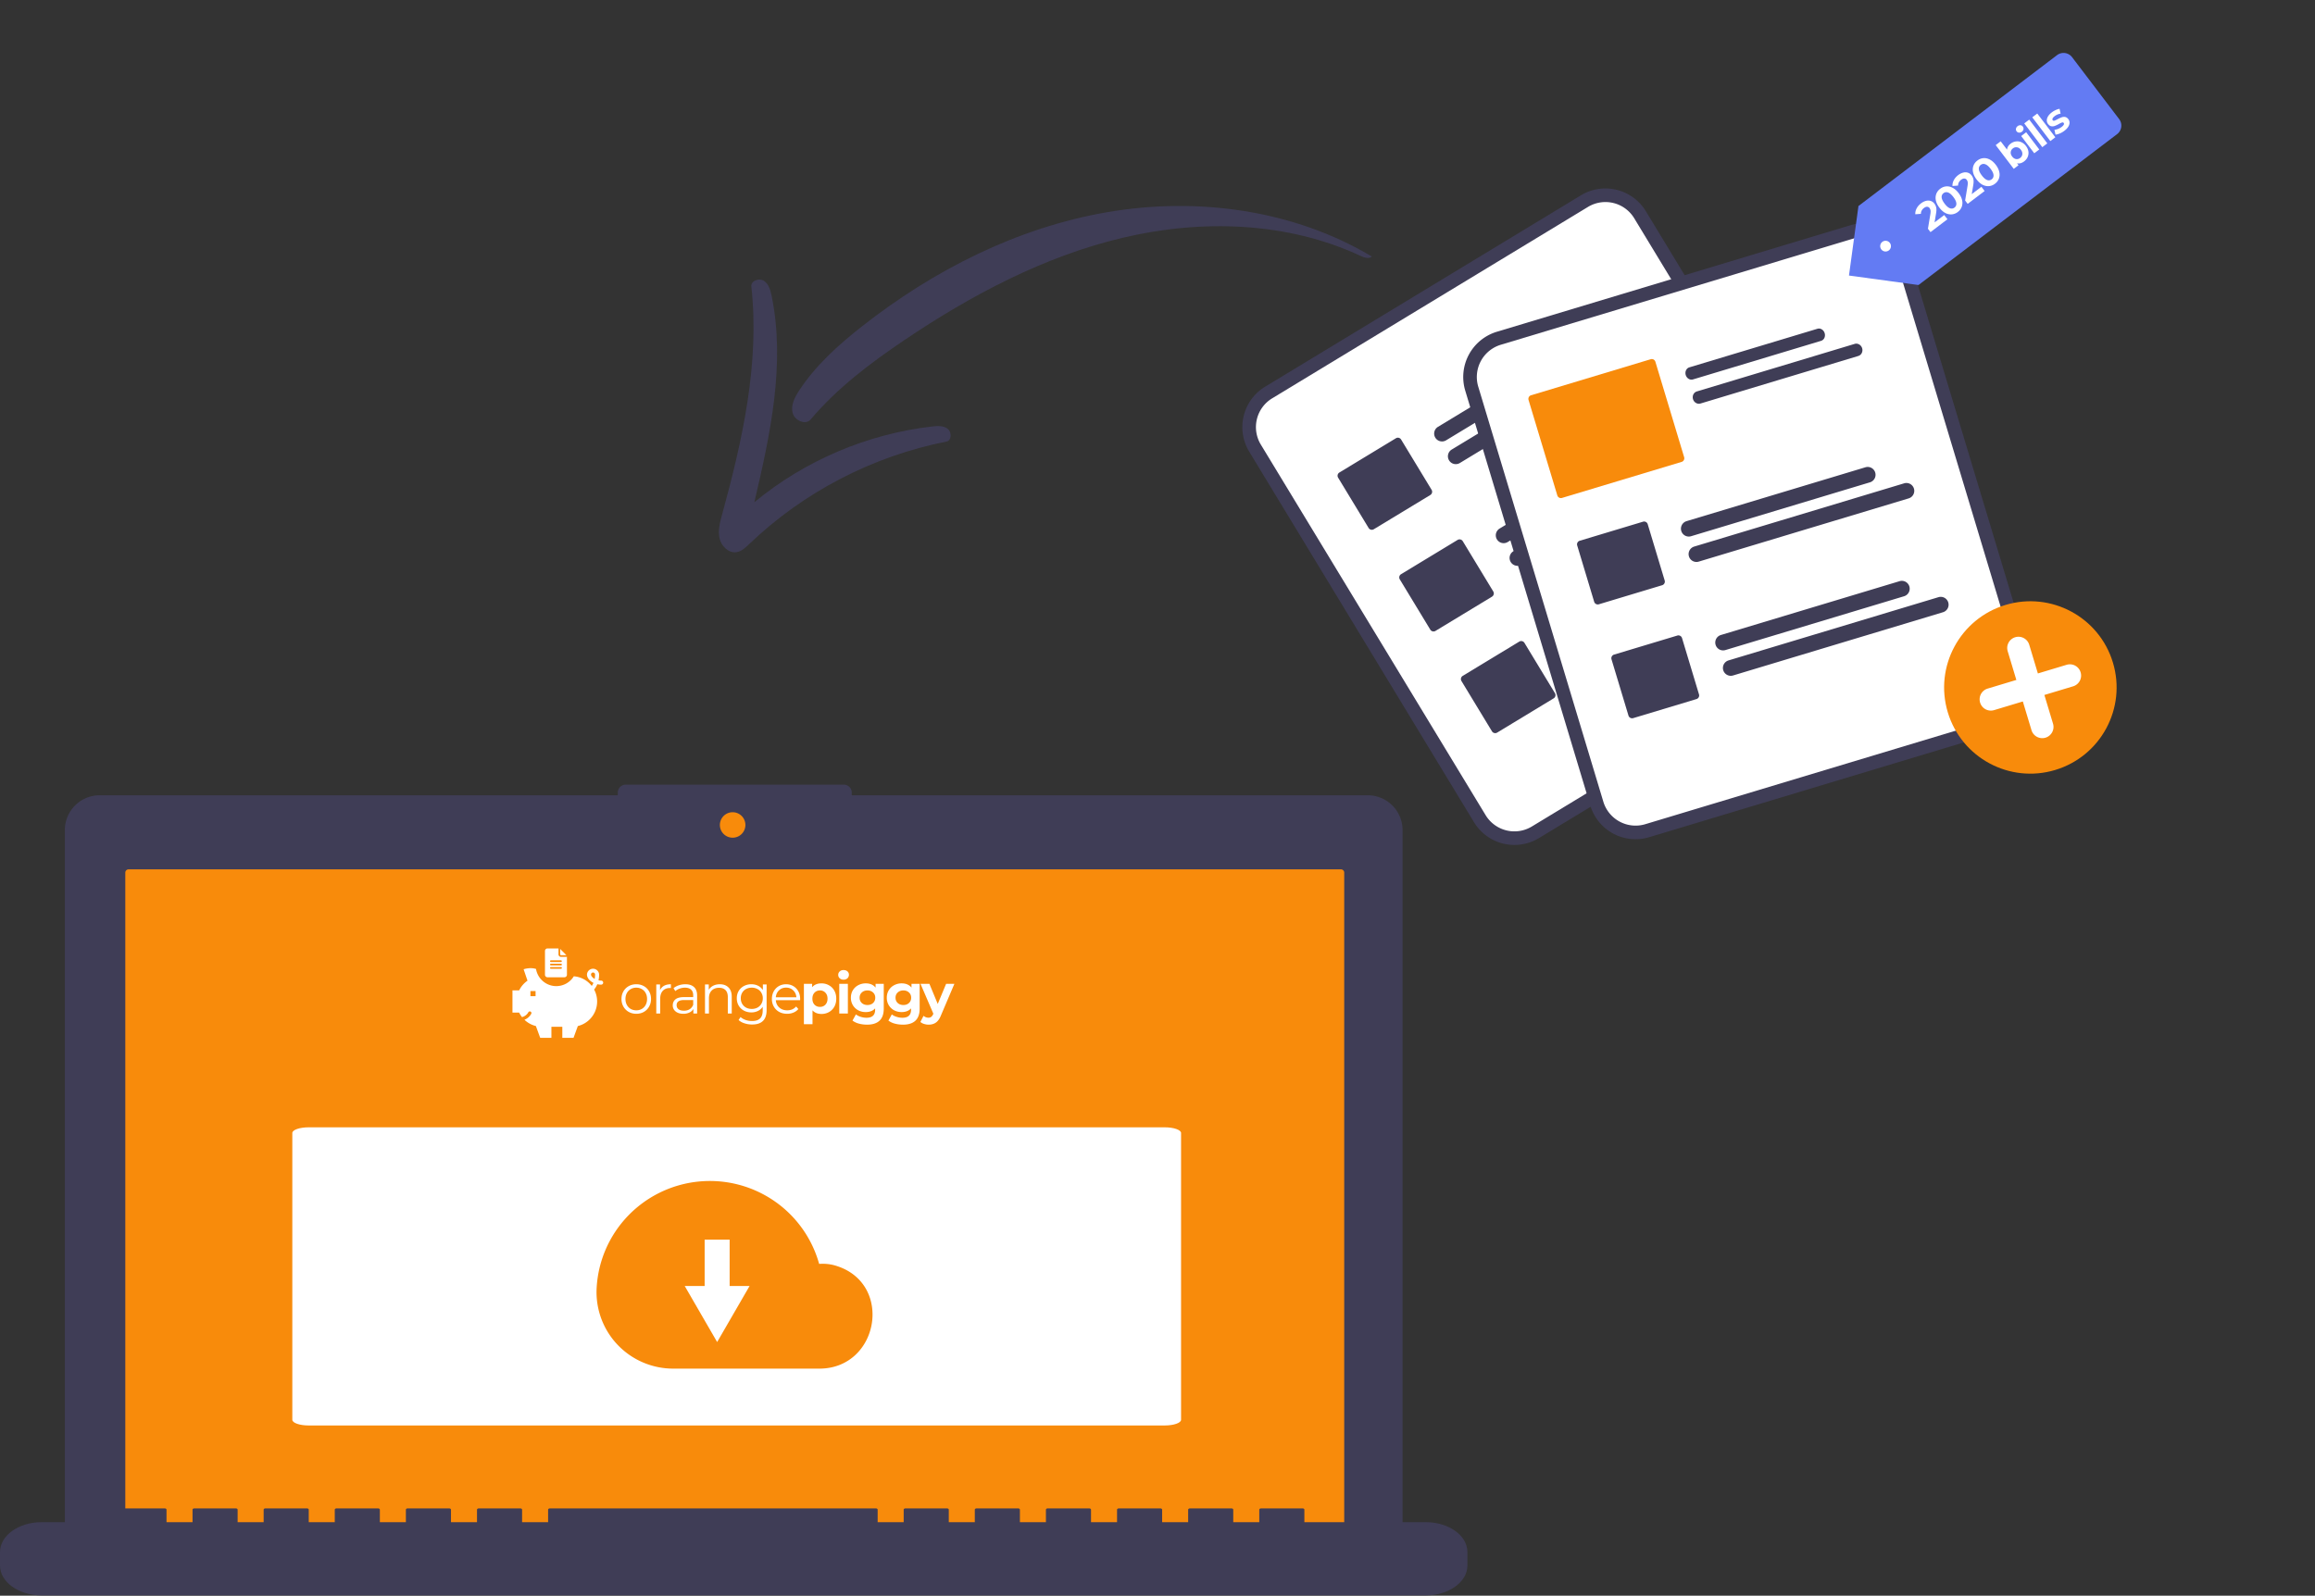
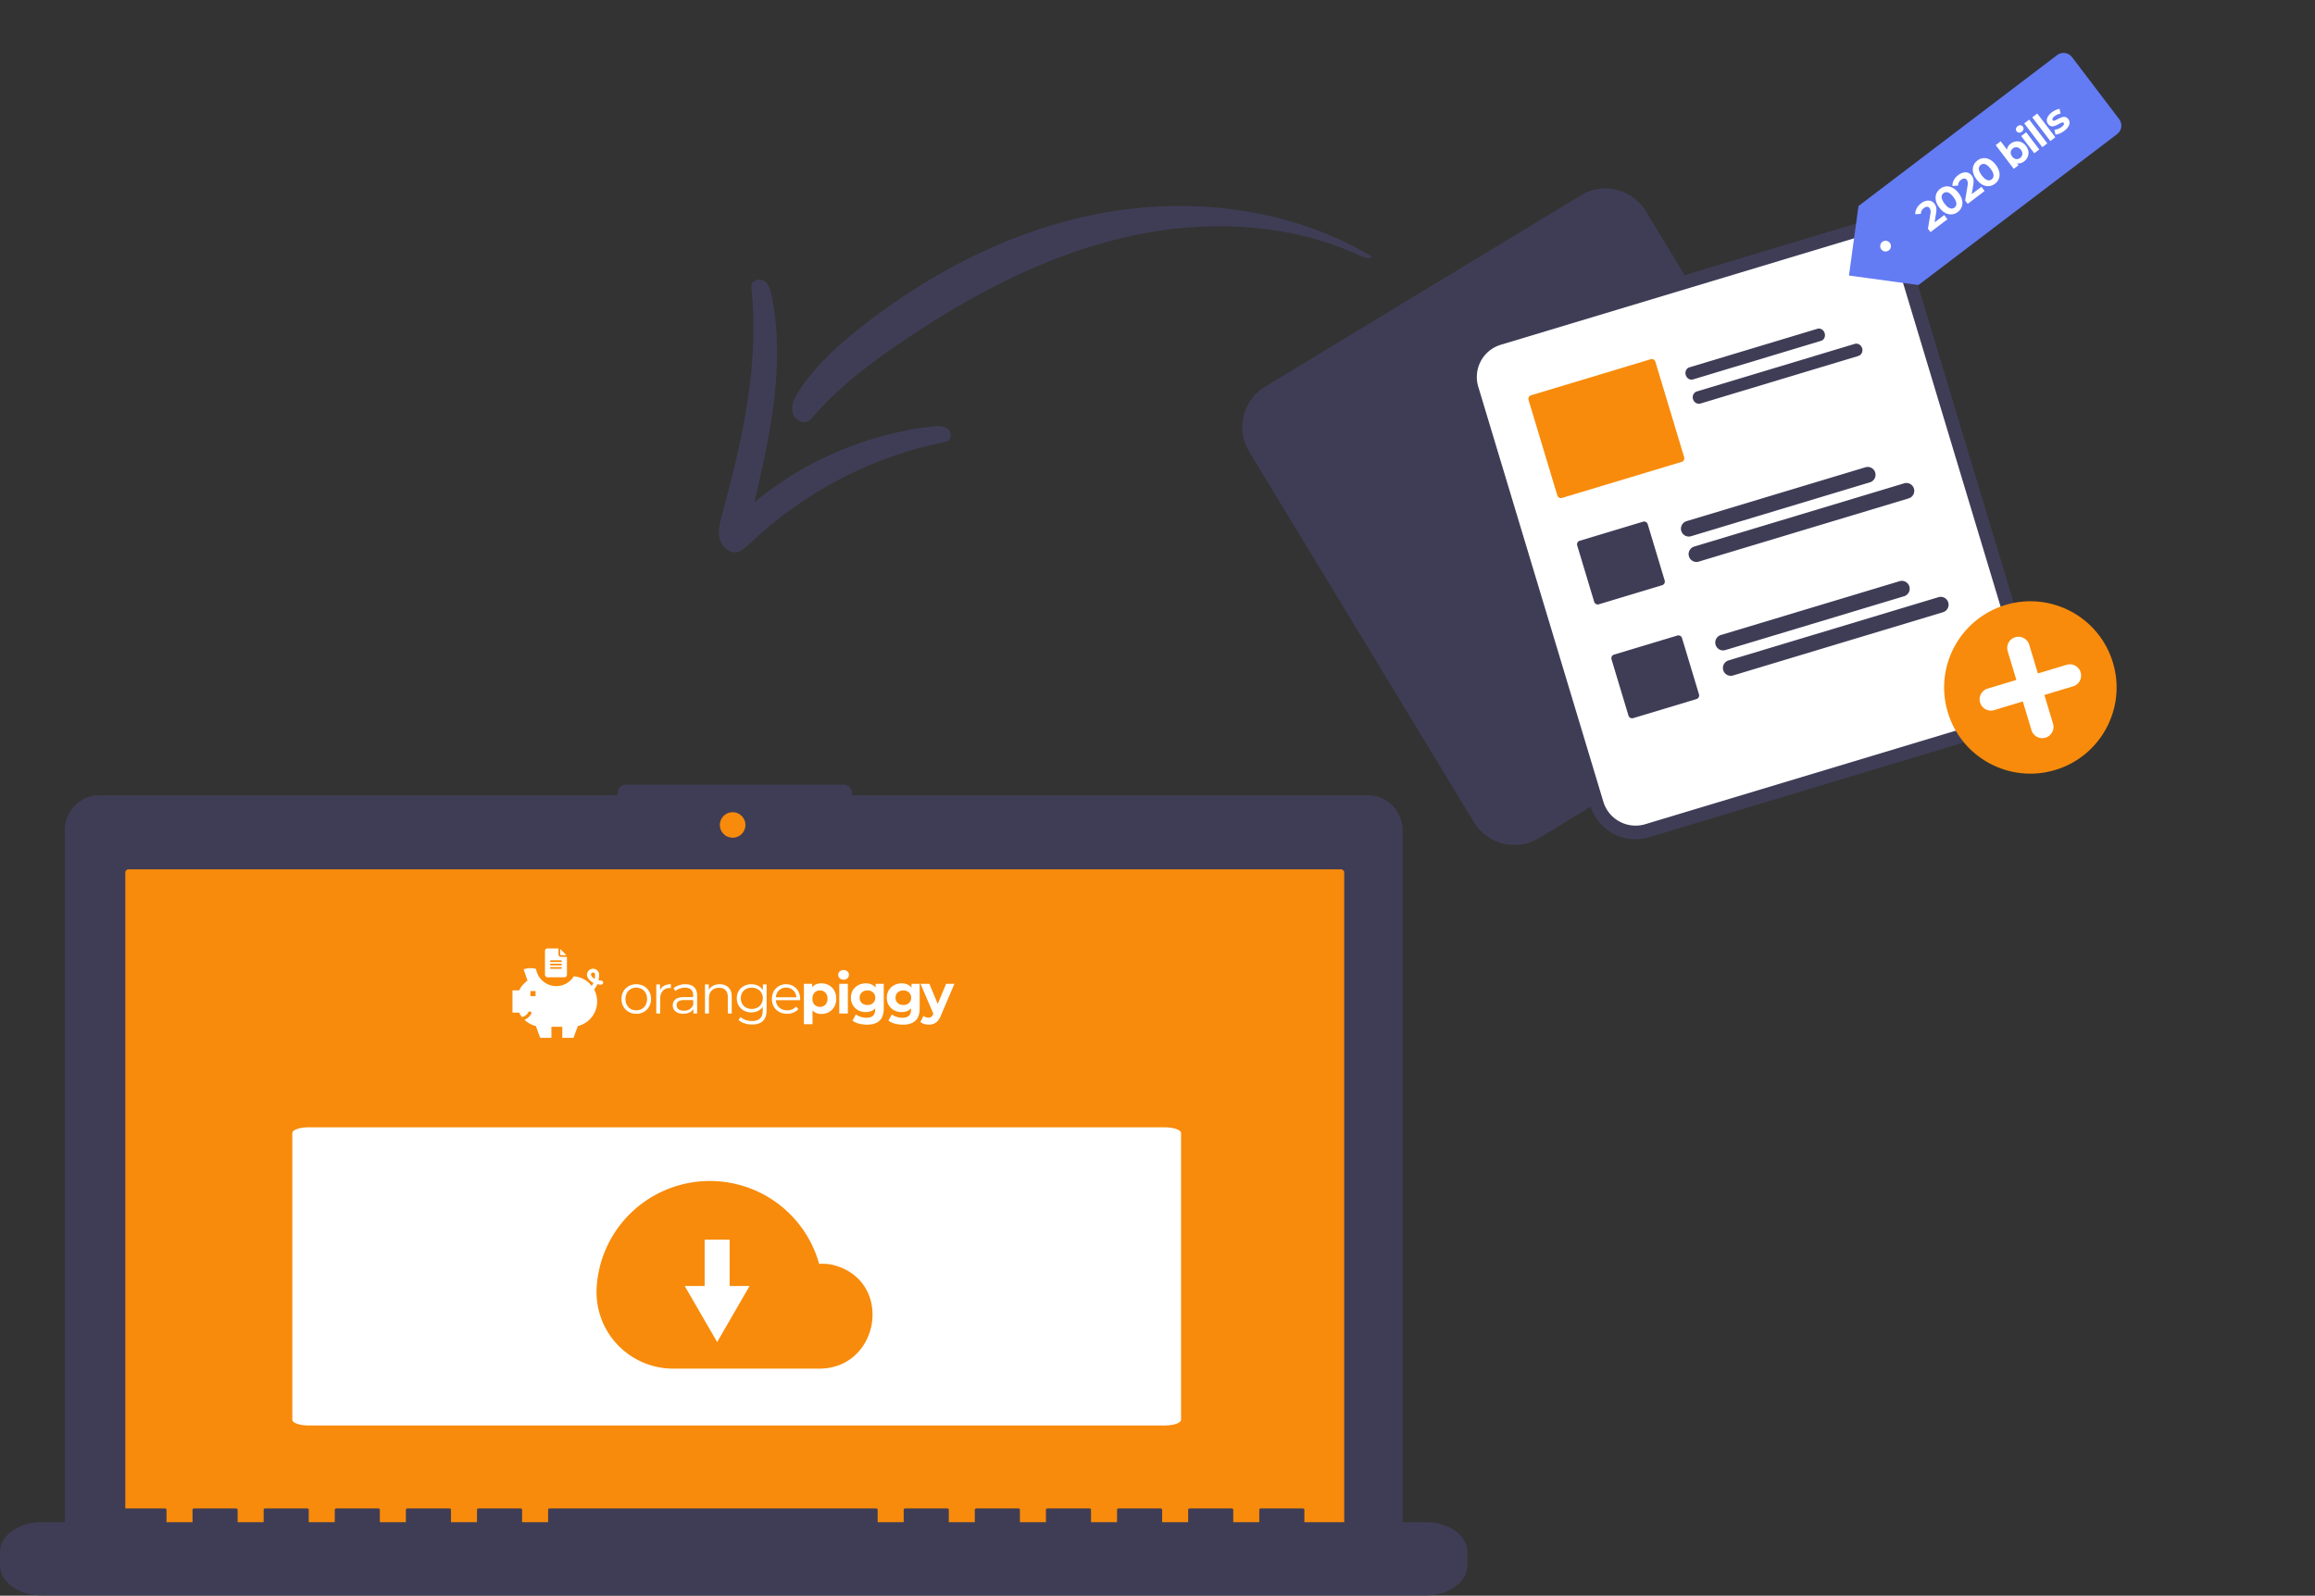
<svg xmlns="http://www.w3.org/2000/svg" width="351" height="242" fill="none">
  <rect width="100%" height="100%" fill="#333333" stroke="none" />
  <path d="M207.364 120.609h-78.223v-.409a1.202 1.202 0 00-1.203-1.2H94.874a1.204 1.204 0 00-1.203 1.2v.409H15.126c-1.404 0-2.75.556-3.742 1.546a5.274 5.274 0 00-1.55 3.734v106.887c0 1.4.558 2.743 1.55 3.733a5.298 5.298 0 003.742 1.547h192.238a5.301 5.301 0 003.742-1.547 5.274 5.274 0 001.549-3.733V125.889a5.274 5.274 0 00-1.549-3.734 5.3 5.3 0 00-3.742-1.546z" fill="#3F3D56" />
  <path d="M19.493 131.846a.498.498 0 00-.495.494v101.385a.493.493 0 00.495.494h183.823a.495.495 0 00.495-.494V132.34a.497.497 0 00-.495-.494H19.493zM111.084 127.044a1.932 1.932 0 001.934-1.93 1.932 1.932 0 00-1.934-1.931 1.932 1.932 0 00-1.935 1.931c0 1.066.866 1.93 1.935 1.93z" fill="#F88B0B" />
  <path d="M216.179 230.852h-18.41v-1.897c0-.104-.118-.189-.263-.189h-6.312c-.145 0-.263.085-.263.189v1.897h-3.944v-1.897c0-.104-.118-.189-.263-.189h-6.312c-.145 0-.263.085-.263.189v1.897h-3.945v-1.897c0-.104-.118-.189-.263-.189h-6.312c-.145 0-.263.085-.263.189v1.897h-3.945v-1.897c0-.104-.117-.189-.263-.189h-6.311c-.146 0-.263.085-.263.189v1.897h-3.945v-1.897c0-.104-.118-.189-.263-.189h-6.312c-.145 0-.263.085-.263.189v1.897h-3.945v-1.897c0-.104-.118-.189-.263-.189h-6.312c-.145 0-.263.085-.263.189v1.897h-3.945v-1.897c0-.104-.117-.189-.263-.189H83.368c-.145 0-.263.085-.263.189v1.897H79.16v-1.897c0-.104-.117-.189-.263-.189h-6.312c-.145 0-.262.085-.262.189v1.897h-3.945v-1.897c0-.104-.118-.189-.263-.189h-6.312c-.145 0-.263.085-.263.189v1.897h-3.945v-1.897c0-.104-.118-.189-.263-.189H51.02c-.145 0-.263.085-.263.189v1.897h-3.945v-1.897c0-.104-.117-.189-.263-.189h-6.311c-.146 0-.263.085-.263.189v1.897H36.03v-1.897c0-.104-.118-.189-.263-.189h-6.312c-.145 0-.263.085-.263.189v1.897h-3.945v-1.897c0-.104-.118-.189-.263-.189h-6.312c-.145 0-.263.085-.263.189v1.897H6.312c-3.486 0-6.312 2.027-6.312 4.528v2.047c0 2.501 2.826 4.528 6.312 4.528h209.867c3.485 0 6.311-2.027 6.311-4.528v-2.047c0-2.501-2.826-4.528-6.311-4.528z" fill="#3F3D56" />
  <path d="M176.593 170.969H46.801c-1.37 0-2.48.387-2.48.864v43.491c0 .477 1.11.864 2.48.864h129.792c1.37 0 2.48-.387 2.48-.864v-43.491c0-.477-1.11-.864-2.48-.864z" fill="#fff" />
  <path d="M90.464 195.297a17.14 17.14 0 014.705-10.853 17.222 17.222 0 0122.121-2.372 17.16 17.16 0 016.908 9.608c.208-.008.417-.016.627-.016a6.762 6.762 0 012.106.358c8.553 2.802 6.301 15.544-2.701 15.544h-22.123a11.642 11.642 0 01-8.39-3.534 11.595 11.595 0 01-3.253-8.735z" fill="#F88B0B" />
  <path d="M110.628 195.03v-7.023h-3.789v7.023h-3.026l2.46 4.252 2.461 4.252 2.46-4.252 2.459-4.252h-3.025zM83.014 148.213h2.561a.385.385 0 00.385-.384v-2.707h-.897a.385.385 0 01-.384-.384v-.897h-1.665a.385.385 0 00-.385.385v3.603c.001.211.173.384.385.384zm.513-2.57h1.536a.129.129 0 010 .257h-1.536a.129.129 0 01-.129-.129c0-.07.057-.128.129-.128zm0 .513h1.536a.128.128 0 110 .256h-1.536a.128.128 0 110-.256zm0 .512h1.536a.128.128 0 110 .256h-1.536a.129.129 0 01-.129-.128c0-.071.057-.128.129-.128zm1.536-1.801h.822l-.95-.95v.822c0 .07.058.128.128.128z" fill="#fff" />
  <path d="M91.145 148.718c-.14 0-.273-.014-.4-.04a4.05 4.05 0 00.093-.881.921.921 0 00-1.84 0c0 .504.404.98.982 1.264a2.739 2.739 0 01-.261.47l-.029-.044a3.818 3.818 0 00-2.69-1.421 3.117 3.117 0 01-2.656 1.489 3.12 3.12 0 01-3.072-2.603c-.915-.297-1.88.048-1.88.048l.588 1.731a3.846 3.846 0 00-1.267 1.47H77.7v3.369h1.014c.12.244.265.473.433.684.414-.107.769-.372.968-.749a.25.25 0 01.44.234 1.997 1.997 0 01-1.04.918 3.824 3.824 0 001.736.952l.653 1.787h1.7v-1.678h1.654v1.678h1.7l.654-1.786a3.834 3.834 0 002.506-5.468l-.041-.063c.175-.214.35-.481.487-.812.187.042.384.066.584.066a.307.307 0 10-.002-.615zm-9.942 2.36h-.78v-.779h.78v.779zm8.96-2.615c-.341-.194-.552-.462-.552-.666a.306.306 0 01.614 0c0 .242-.023.465-.062.666zM96.475 153.751c-.424 0-.807-.095-1.147-.285a2.132 2.132 0 01-.804-.804 2.276 2.276 0 01-.293-1.155c0-.43.098-.815.293-1.156a2.08 2.08 0 01.804-.795c.34-.19.723-.285 1.147-.285.424 0 .806.095 1.147.285.34.19.606.455.795.795.196.341.293.726.293 1.156 0 .43-.097.815-.293 1.155a2.07 2.07 0 01-.795.804c-.34.19-.723.285-1.147.285zm0-.528c.312 0 .592-.07.837-.209a1.51 1.51 0 00.586-.611c.14-.263.21-.561.21-.896 0-.335-.07-.634-.21-.896a1.459 1.459 0 00-.586-.603 1.616 1.616 0 00-.837-.218 1.66 1.66 0 00-.846.218 1.53 1.53 0 00-.586.603c-.14.262-.21.561-.21.896 0 .335.07.633.21.896.145.262.34.466.586.611.251.139.533.209.846.209zM100.075 150.167c.139-.296.346-.519.619-.67.279-.15.623-.226 1.03-.226v.578l-.142-.008c-.464 0-.826.142-1.089.427-.262.284-.393.683-.393 1.197v2.244h-.595v-4.404h.57v.862zM103.914 149.271c.575 0 1.016.145 1.323.436.307.284.46.709.46 1.272v2.73h-.569v-.687a1.357 1.357 0 01-.594.536 2.046 2.046 0 01-.921.193c-.492 0-.882-.118-1.172-.352a1.134 1.134 0 01-.436-.929c0-.374.134-.676.402-.905.274-.229.706-.343 1.298-.343h1.398v-.268c0-.379-.106-.667-.318-.862-.212-.201-.522-.302-.93-.302-.279 0-.547.048-.803.143a1.975 1.975 0 00-.662.376l-.268-.443a2.34 2.34 0 01.804-.436c.313-.106.642-.159.988-.159zm-.209 4.011c.335 0 .622-.076.862-.226.24-.157.419-.38.536-.67v-.72h-1.381c-.754 0-1.131.262-1.131.787 0 .257.098.46.293.611.196.145.469.218.821.218zM109.137 149.271c.553 0 .991.162 1.315.486.329.318.494.784.494 1.398v2.554h-.595v-2.495c0-.458-.114-.807-.343-1.047-.229-.24-.555-.36-.98-.36-.474 0-.851.142-1.13.427-.273.279-.41.667-.41 1.164v2.311h-.595v-4.404h.57v.812a1.63 1.63 0 01.67-.62c.29-.15.625-.226 1.004-.226zM116.235 149.305v3.868c0 .748-.184 1.3-.553 1.658-.363.362-.912.544-1.649.544-.408 0-.796-.062-1.164-.184a2.346 2.346 0 01-.887-.494l.301-.452c.212.189.469.337.77.443.307.106.628.159.963.159.558 0 .968-.131 1.231-.393.262-.257.393-.659.393-1.206v-.561a1.794 1.794 0 01-.728.637 2.214 2.214 0 01-.988.217c-.413 0-.79-.089-1.13-.268a2.089 2.089 0 01-.796-.762c-.19-.329-.284-.7-.284-1.113 0-.413.094-.782.284-1.105.196-.324.461-.575.796-.754a2.369 2.369 0 011.13-.268c.374 0 .712.076 1.013.226.301.151.544.369.728.653v-.845h.57zm-2.252 3.709c.318 0 .605-.067.862-.201.257-.14.455-.332.594-.578.145-.245.218-.525.218-.837a1.57 1.57 0 00-.218-.829 1.418 1.418 0 00-.594-.569 1.741 1.741 0 00-.862-.21c-.319 0-.606.067-.863.201a1.494 1.494 0 00-.594.57c-.14.245-.21.524-.21.837 0 .312.07.592.21.837.145.246.343.438.594.578.257.134.544.201.863.201zM121.313 151.691h-3.684c.034.458.21.829.528 1.113.318.28.72.419 1.205.419.274 0 .525-.047.754-.142a1.69 1.69 0 00.594-.436l.335.386a1.871 1.871 0 01-.737.535 2.44 2.44 0 01-.962.185c-.453 0-.854-.095-1.206-.285a2.112 2.112 0 01-.812-.804 2.27 2.27 0 01-.293-1.155c0-.43.092-.815.276-1.156.19-.34.447-.605.77-.795.33-.19.698-.285 1.105-.285.408 0 .774.095 1.097.285.324.19.578.455.762.795.184.335.276.72.276 1.156l-.008.184zm-2.127-1.909c-.424 0-.781.137-1.071.41-.285.268-.447.62-.486 1.055h3.123c-.039-.435-.204-.787-.494-1.055-.284-.273-.642-.41-1.072-.41zM124.549 149.137c.419 0 .798.098 1.139.293.346.19.617.461.812.812.195.347.293.751.293 1.214 0 .464-.098.871-.293 1.223a2.098 2.098 0 01-.812.812c-.341.19-.72.285-1.139.285-.575 0-1.027-.182-1.356-.545v2.102h-1.306v-6.129h1.247v.519c.324-.39.796-.586 1.415-.586zm-.226 3.567c.335 0 .609-.112.821-.335.217-.229.326-.533.326-.913 0-.379-.109-.68-.326-.904a1.068 1.068 0 00-.821-.343c-.335 0-.611.114-.829.343-.212.224-.318.525-.318.904 0 .38.106.684.318.913.218.223.494.335.829.335zM127.249 149.204h1.306v4.505h-1.306v-4.505zm.653-.628c-.24 0-.436-.069-.586-.209a.68.68 0 01-.226-.519c0-.207.075-.38.226-.519.15-.14.346-.209.586-.209s.435.066.586.2a.645.645 0 01.226.503.724.724 0 01-.226.544.827.827 0 01-.586.209zM133.995 149.204v3.751c0 .826-.215 1.44-.644 1.842-.43.402-1.058.603-1.884.603-.436 0-.849-.053-1.239-.159a2.711 2.711 0 01-.972-.461l.519-.937c.19.156.43.279.721.368.29.095.58.142.87.142.452 0 .784-.103.997-.309.217-.201.326-.508.326-.921v-.193c-.34.374-.815.561-1.423.561-.413 0-.793-.089-1.139-.268a2.116 2.116 0 01-.812-.77 2.141 2.141 0 01-.301-1.139c0-.43.1-.809.301-1.139a2.05 2.05 0 01.812-.761 2.378 2.378 0 011.139-.277c.653 0 1.15.215 1.49.645v-.578h1.239zm-2.47 3.215c.346 0 .628-.1.846-.301.223-.207.335-.475.335-.804 0-.329-.112-.594-.335-.795-.218-.207-.5-.31-.846-.31s-.63.103-.854.31c-.223.201-.335.466-.335.795s.112.597.335.804c.224.201.508.301.854.301zM139.439 149.204v3.751c0 .826-.215 1.44-.645 1.842-.429.402-1.057.603-1.883.603-.436 0-.849-.053-1.24-.159a2.714 2.714 0 01-.971-.461l.519-.937c.19.156.43.279.72.368.291.095.581.142.871.142.452 0 .784-.103.996-.309.218-.201.327-.508.327-.921v-.193c-.341.374-.815.561-1.423.561-.413 0-.793-.089-1.139-.268a2.109 2.109 0 01-.812-.77 2.142 2.142 0 01-.302-1.139c0-.43.101-.809.302-1.139.201-.329.471-.583.812-.761a2.378 2.378 0 011.139-.277c.653 0 1.149.215 1.49.645v-.578h1.239zm-2.47 3.215c.346 0 .628-.1.846-.301.223-.207.335-.475.335-.804 0-.329-.112-.594-.335-.795-.218-.207-.5-.31-.846-.31s-.631.103-.854.31c-.223.201-.335.466-.335.795s.112.597.335.804c.223.201.508.301.854.301zM144.707 149.204l-2.035 4.781c-.206.519-.463.885-.77 1.097-.301.212-.667.318-1.097.318-.234 0-.466-.036-.695-.109a1.532 1.532 0 01-.56-.301l.477-.93a1.135 1.135 0 00.737.285.678.678 0 00.435-.134c.112-.084.212-.226.301-.427l.017-.042-1.951-4.538h1.348l1.265 3.056 1.272-3.056h1.256z" fill="#fff" />
  <path d="M239.704 29.619l-3.345 2.027-41.203 24.978-3.345 2.027a7.172 7.172 0 00-2.412 9.836l34.09 56.213a7.168 7.168 0 009.837 2.41l.009-.005 47.875-29.022.009-.006a7.172 7.172 0 002.412-9.835l-34.09-56.214a7.171 7.171 0 00-9.837-2.41z" fill="#3F3D56" />
-   <path d="M240.772 31.381l-3.961 2.401-39.97 24.23-3.961 2.402a5.106 5.106 0 00-1.718 7.004l34.09 56.213a5.105 5.105 0 007.005 1.716l.009-.005 47.875-29.022.008-.005a5.105 5.105 0 001.718-7.004l-34.089-56.214a5.103 5.103 0 00-7.006-1.716z" fill="#fff" />
  <path d="M243.477 52.096l-24.219 14.681a1.192 1.192 0 11-1.236-2.039l24.219-14.681a1.19 1.19 0 011.775 1.303 1.193 1.193 0 01-.539.736zM249.771 52.986L221.344 70.22a1.192 1.192 0 11-1.236-2.04l28.426-17.232a1.193 1.193 0 011.237 2.04zM252.828 67.516l-24.219 14.682a1.19 1.19 0 01-1.579-1.725 1.18 1.18 0 01.343-.314l24.219-14.682a1.19 1.19 0 011.579 1.725 1.183 1.183 0 01-.343.314zM259.122 68.407L230.696 85.64a1.196 1.196 0 01-1.798-.838 1.182 1.182 0 01.561-1.2l28.426-17.233a1.193 1.193 0 011.237 2.04zM262.179 82.937L237.96 97.618a1.193 1.193 0 01-1.236-2.039l24.218-14.681a1.195 1.195 0 011.639.401 1.193 1.193 0 01-.402 1.638zM268.473 83.827l-28.426 17.232a1.182 1.182 0 01-.903.14 1.213 1.213 0 01-.736-.54 1.203 1.203 0 01-.138-.903 1.183 1.183 0 01.541-.736l28.426-17.232a1.192 1.192 0 111.236 2.04zM216.867 75.07l-8.571 5.195a.573.573 0 01-.786-.192l-4.624-7.627a.57.57 0 01.192-.785l8.571-5.196a.574.574 0 01.786.193l4.624 7.626a.573.573 0 01-.192.785zM226.218 90.49l-8.571 5.195a.573.573 0 01-.786-.192l-4.624-7.626a.573.573 0 01.192-.785L221 81.885a.573.573 0 01.786.192l4.624 7.626a.573.573 0 01-.192.785zM235.569 105.91l-8.571 5.196a.576.576 0 01-.786-.193l-4.624-7.626a.57.57 0 01.192-.785l8.571-5.196a.574.574 0 01.786.192l4.624 7.627a.57.57 0 01-.192.785z" fill="#3F3D56" />
  <path d="M280.575 34.157L226.95 50.315a7.169 7.169 0 00-4.792 8.922l18.967 62.945a7.168 7.168 0 008.923 4.789l53.625-16.158a7.169 7.169 0 004.792-8.922l-18.967-62.945a7.17 7.17 0 00-8.923-4.79z" fill="#3F3D56" />
  <path d="M281.17 36.13l-53.625 16.158a5.107 5.107 0 00-3.413 6.354l18.967 62.946a5.105 5.105 0 006.354 3.41l53.625-16.158a5.11 5.11 0 003.413-6.354l-18.967-62.945a5.105 5.105 0 00-6.354-3.41z" fill="#fff" />
  <path d="M311.614 116.774c6.914-2.083 10.831-9.375 8.748-16.286-2.082-6.912-9.375-10.826-16.289-8.742-6.914 2.083-10.831 9.374-8.748 16.286 2.083 6.911 9.376 10.826 16.289 8.742z" fill="#F88B0B" />
  <path d="M313.339 100.824l-4.355 1.312-1.311-4.353a1.708 1.708 0 00-2.125-1.14 1.705 1.705 0 00-1.141 2.124l1.312 4.353-4.354 1.312a1.7 1.7 0 00-1.141 2.124 1.701 1.701 0 002.124 1.14l4.354-1.312 1.312 4.353a1.708 1.708 0 002.125 1.14 1.706 1.706 0 001.141-2.124l-1.312-4.353 4.354-1.312a1.7 1.7 0 001.141-2.124 1.701 1.701 0 00-2.124-1.14z" fill="#fff" />
  <path d="M283.521 73.15l-27.118 8.172a1.19 1.19 0 01-1.487-.797c-.045-.15-.061-.308-.045-.464a1.202 1.202 0 01.433-.804c.121-.1.261-.174.411-.219l27.118-8.17a1.191 1.191 0 011.394 1.705c-.15.278-.404.486-.706.578zM276.114 51.691l-19.427 5.854a.773.773 0 01-.334.025.854.854 0 01-.326-.118.972.972 0 01-.267-.244 1.043 1.043 0 01-.211-.701.947.947 0 01.088-.351.842.842 0 01.206-.279.768.768 0 01.292-.163l19.427-5.854a.811.811 0 01.659.094c.205.126.361.333.434.575.073.243.057.502-.044.72a.812.812 0 01-.497.442zM289.393 75.584l-31.829 9.59a1.19 1.19 0 01-1.487-.796c-.045-.15-.06-.308-.045-.464a1.201 1.201 0 01.433-.804c.121-.1.261-.174.411-.219l31.829-9.59a1.192 1.192 0 11.688 2.283zM281.756 53.987l-23.925 7.21a.848.848 0 01-.35.029.89.89 0 01-.338-.115 1.001 1.001 0 01-.487-.943.912.912 0 01.315-.636.85.85 0 01.308-.167l23.925-7.21a.87.87 0 01.688.086.991.991 0 01.446.572.992.992 0 01-.056.723.87.87 0 01-.526.451zM288.724 90.418l-27.118 8.17a1.19 1.19 0 01-1.487-.797 1.201 1.201 0 01.388-1.268c.121-.099.261-.173.411-.218l27.118-8.17a1.192 1.192 0 01.688 2.282zM294.595 92.851l-31.828 9.591c-.15.045-.308.06-.464.045a1.2 1.2 0 01-.805-.432 1.189 1.189 0 01-.263-.874 1.2 1.2 0 01.432-.804c.122-.099.262-.174.412-.219l31.828-9.59a1.195 1.195 0 011.488.797 1.19 1.19 0 01-.092.909 1.195 1.195 0 01-.708.577zM252.017 88.754l-9.597 2.892a.572.572 0 01-.712-.383l-2.573-8.54a.57.57 0 01.382-.712l9.597-2.891a.571.571 0 01.713.382l2.573 8.54a.575.575 0 01-.383.712zM257.22 106.021l-9.597 2.892a.577.577 0 01-.713-.383l-2.573-8.54a.574.574 0 01.383-.712l9.597-2.891a.572.572 0 01.712.382l2.573 8.54a.569.569 0 01-.382.712z" fill="#3F3D56" />
  <path d="M254.977 70.048l-18.153 5.47a.558.558 0 01-.43-.047.587.587 0 01-.276-.342l-4.359-14.467a.581.581 0 01.041-.437.559.559 0 01.333-.276l18.153-5.47a.559.559 0 01.43.047.582.582 0 01.275.341l4.359 14.468a.581.581 0 01-.041.436.557.557 0 01-.332.277z" fill="#F88B0B" />
  <path d="M281.779 31.246l30.11-22.884a1.627 1.627 0 012.28.31l7.136 9.39a1.627 1.627 0 01-.311 2.28l-30.111 22.884-9.104-11.98zM280.341 41.788l10.542 1.438-9.104-11.98-1.438 10.542z" fill="#637BF3" />
  <path d="M294.783 32.61l.487.642-2.569 1.952-.388-.51.371-2.235c.038-.238.046-.423.023-.554a.802.802 0 00-.145-.342.46.46 0 00-.377-.204c-.147-.005-.31.06-.488.195a1.147 1.147 0 00-.337.394.946.946 0 00-.109.481l-.854.067a1.666 1.666 0 01.199-.879c.147-.29.371-.55.672-.779.252-.192.504-.317.756-.376.253-.064.489-.06.708.014.22.068.407.204.562.408.141.184.234.387.279.608.045.221.035.52-.031.897l-.221 1.332 1.462-1.11zM296.844 32.148a1.734 1.734 0 01-.912.363 1.782 1.782 0 01-.977-.207c-.325-.172-.626-.441-.904-.807-.278-.366-.456-.727-.532-1.083a1.784 1.784 0 01.058-1.002 1.74 1.74 0 01.594-.78c.282-.215.586-.336.912-.364.326-.028.651.044.976.216.326.166.627.432.906.798.278.366.454.73.53 1.091a1.75 1.75 0 01-.057.994 1.74 1.74 0 01-.594.78zm-.506-.666a.693.693 0 00.283-.636c-.016-.27-.165-.59-.448-.962-.283-.372-.552-.602-.807-.69a.691.691 0 00-.689.103.702.702 0 00-.283.636c.019.267.17.586.453.959.283.372.55.603.802.692a.7.7 0 00.689-.102z" fill="#fff" />
  <path d="M300.42 28.326l.487.641-2.569 1.953-.387-.51.37-2.235c.038-.239.046-.423.023-.554a.802.802 0 00-.145-.342.46.46 0 00-.377-.204c-.147-.005-.31.06-.488.195a1.147 1.147 0 00-.337.394.946.946 0 00-.109.48l-.853.067a1.656 1.656 0 01.198-.878c.147-.29.371-.55.672-.78.252-.191.505-.316.756-.375.253-.064.489-.06.708.014.22.068.408.204.563.408.14.184.233.387.278.608.045.22.035.52-.031.897l-.221 1.332 1.462-1.11zM302.481 27.863a1.734 1.734 0 01-.912.364 1.783 1.783 0 01-.977-.208c-.325-.172-.626-.44-.904-.806-.278-.366-.455-.727-.532-1.083a1.776 1.776 0 01.059-1.002c.114-.306.312-.567.594-.78.281-.215.585-.336.911-.364.326-.028.651.044.976.216.326.166.628.432.906.798.278.366.455.73.53 1.09a1.75 1.75 0 01-.057.994 1.726 1.726 0 01-.594.781zm-.506-.665a.691.691 0 00.283-.636c-.016-.27-.165-.59-.448-.963-.283-.372-.552-.602-.807-.689a.691.691 0 00-.689.102.699.699 0 00-.282.637c.018.266.169.586.452.958.283.373.551.603.803.693a.7.7 0 00.688-.102zM304.855 21.784c.243-.185.506-.296.79-.332a1.48 1.48 0 01.829.113c.266.114.501.306.705.575.204.268.327.548.369.838a1.54 1.54 0 01-.113.83c-.114.26-.292.482-.535.666-.36.273-.719.368-1.079.284l.228.301-.723.55-2.739-3.603.758-.576.963 1.267c.031-.355.213-.66.547-.913zm1.441 2.168a.786.786 0 00.328-.556c.026-.228-.045-.453-.212-.673-.168-.22-.364-.347-.588-.38a.78.78 0 00-.628.162.797.797 0 00-.329.565c-.025.223.047.444.214.664.167.22.363.35.587.39a.807.807 0 00.628-.172zM306.45 20.633l.758-.576 1.986 2.613-.758.575-1.986-2.613zm.102-.653a.602.602 0 01-.432.137.494.494 0 01-.36-.201.498.498 0 01-.098-.4.605.605 0 01.248-.38.619.619 0 01.429-.142.468.468 0 01.352.191.53.53 0 01.109.416.601.601 0 01-.248.38zM306.915 18.716l.758-.576 2.739 3.604-.758.576-2.739-3.604zM308.133 17.79l.758-.575 2.739 3.603-.758.576-2.739-3.603zM312.998 19.84c-.216.164-.448.3-.695.405-.249.102-.466.16-.65.172l-.161-.735c.173-.014.361-.06.563-.137.199-.08.378-.18.537-.301.321-.244.421-.445.3-.603-.057-.075-.141-.095-.253-.061a2.446 2.446 0 00-.466.224c-.238.13-.443.227-.614.29a1.053 1.053 0 01-.534.054c-.182-.03-.347-.145-.498-.342a.898.898 0 01-.191-.544c-.001-.204.062-.41.189-.619.13-.211.32-.412.57-.601.184-.14.383-.259.596-.354.214-.102.408-.162.582-.182l.157.73a1.894 1.894 0 00-.9.379c-.162.123-.266.238-.313.345-.046.106-.042.195.012.267.061.08.148.104.26.07.112-.034.275-.11.488-.225.241-.127.445-.221.613-.282a.968.968 0 01.521-.051c.181.03.345.141.49.332a.868.868 0 01.183.543c-.001.2-.069.407-.203.621-.132.209-.327.41-.583.604zM286.531 36.828a.814.814 0 11-1.296.985.814.814 0 011.296-.985z" fill="#fff" />
  <g clip-path="url(#clip0)" fill="#3F3D56">
    <path d="M206.294 38.81c-11.114-5.186-24.067-5.582-36.003-2.766-11.936 2.815-22.966 8.662-33.138 15.514-5.176 3.486-10.215 7.29-14.243 12.058-.774.916-2.444.156-2.735-1.008-.291-1.164.318-2.35.974-3.355 2.494-3.82 5.939-6.92 9.525-9.74 10.875-8.554 23.604-15.004 37.241-17.341 13.637-2.338 28.202-.359 40.085 6.73-.445.411-1.156.164-1.706-.093z" />
    <path d="M116.985 44.83c2.137 10.352-.195 21.05-2.611 31.34 7.638-6.323 17.139-10.368 26.991-11.493.805-.092 1.704-.14 2.337.367.633.507.593 1.773-.203 1.929-11.178 2.197-21.694 7.663-29.916 15.55-.555.532-1.154 1.103-1.915 1.22-1.201.182-2.295-.91-2.567-2.093-.272-1.184.056-2.414.377-3.586 3.09-11.292 5.728-22.986 4.443-34.623-.095-.861 1.169-1.321 1.898-.854.729.468.99 1.394 1.166 2.242z" />
  </g>
  <defs>
    <clipPath id="clip0">
      <path fill="#fff" transform="translate(109 8)" d="M0 0h99v99H0z" />
    </clipPath>
  </defs>
</svg>